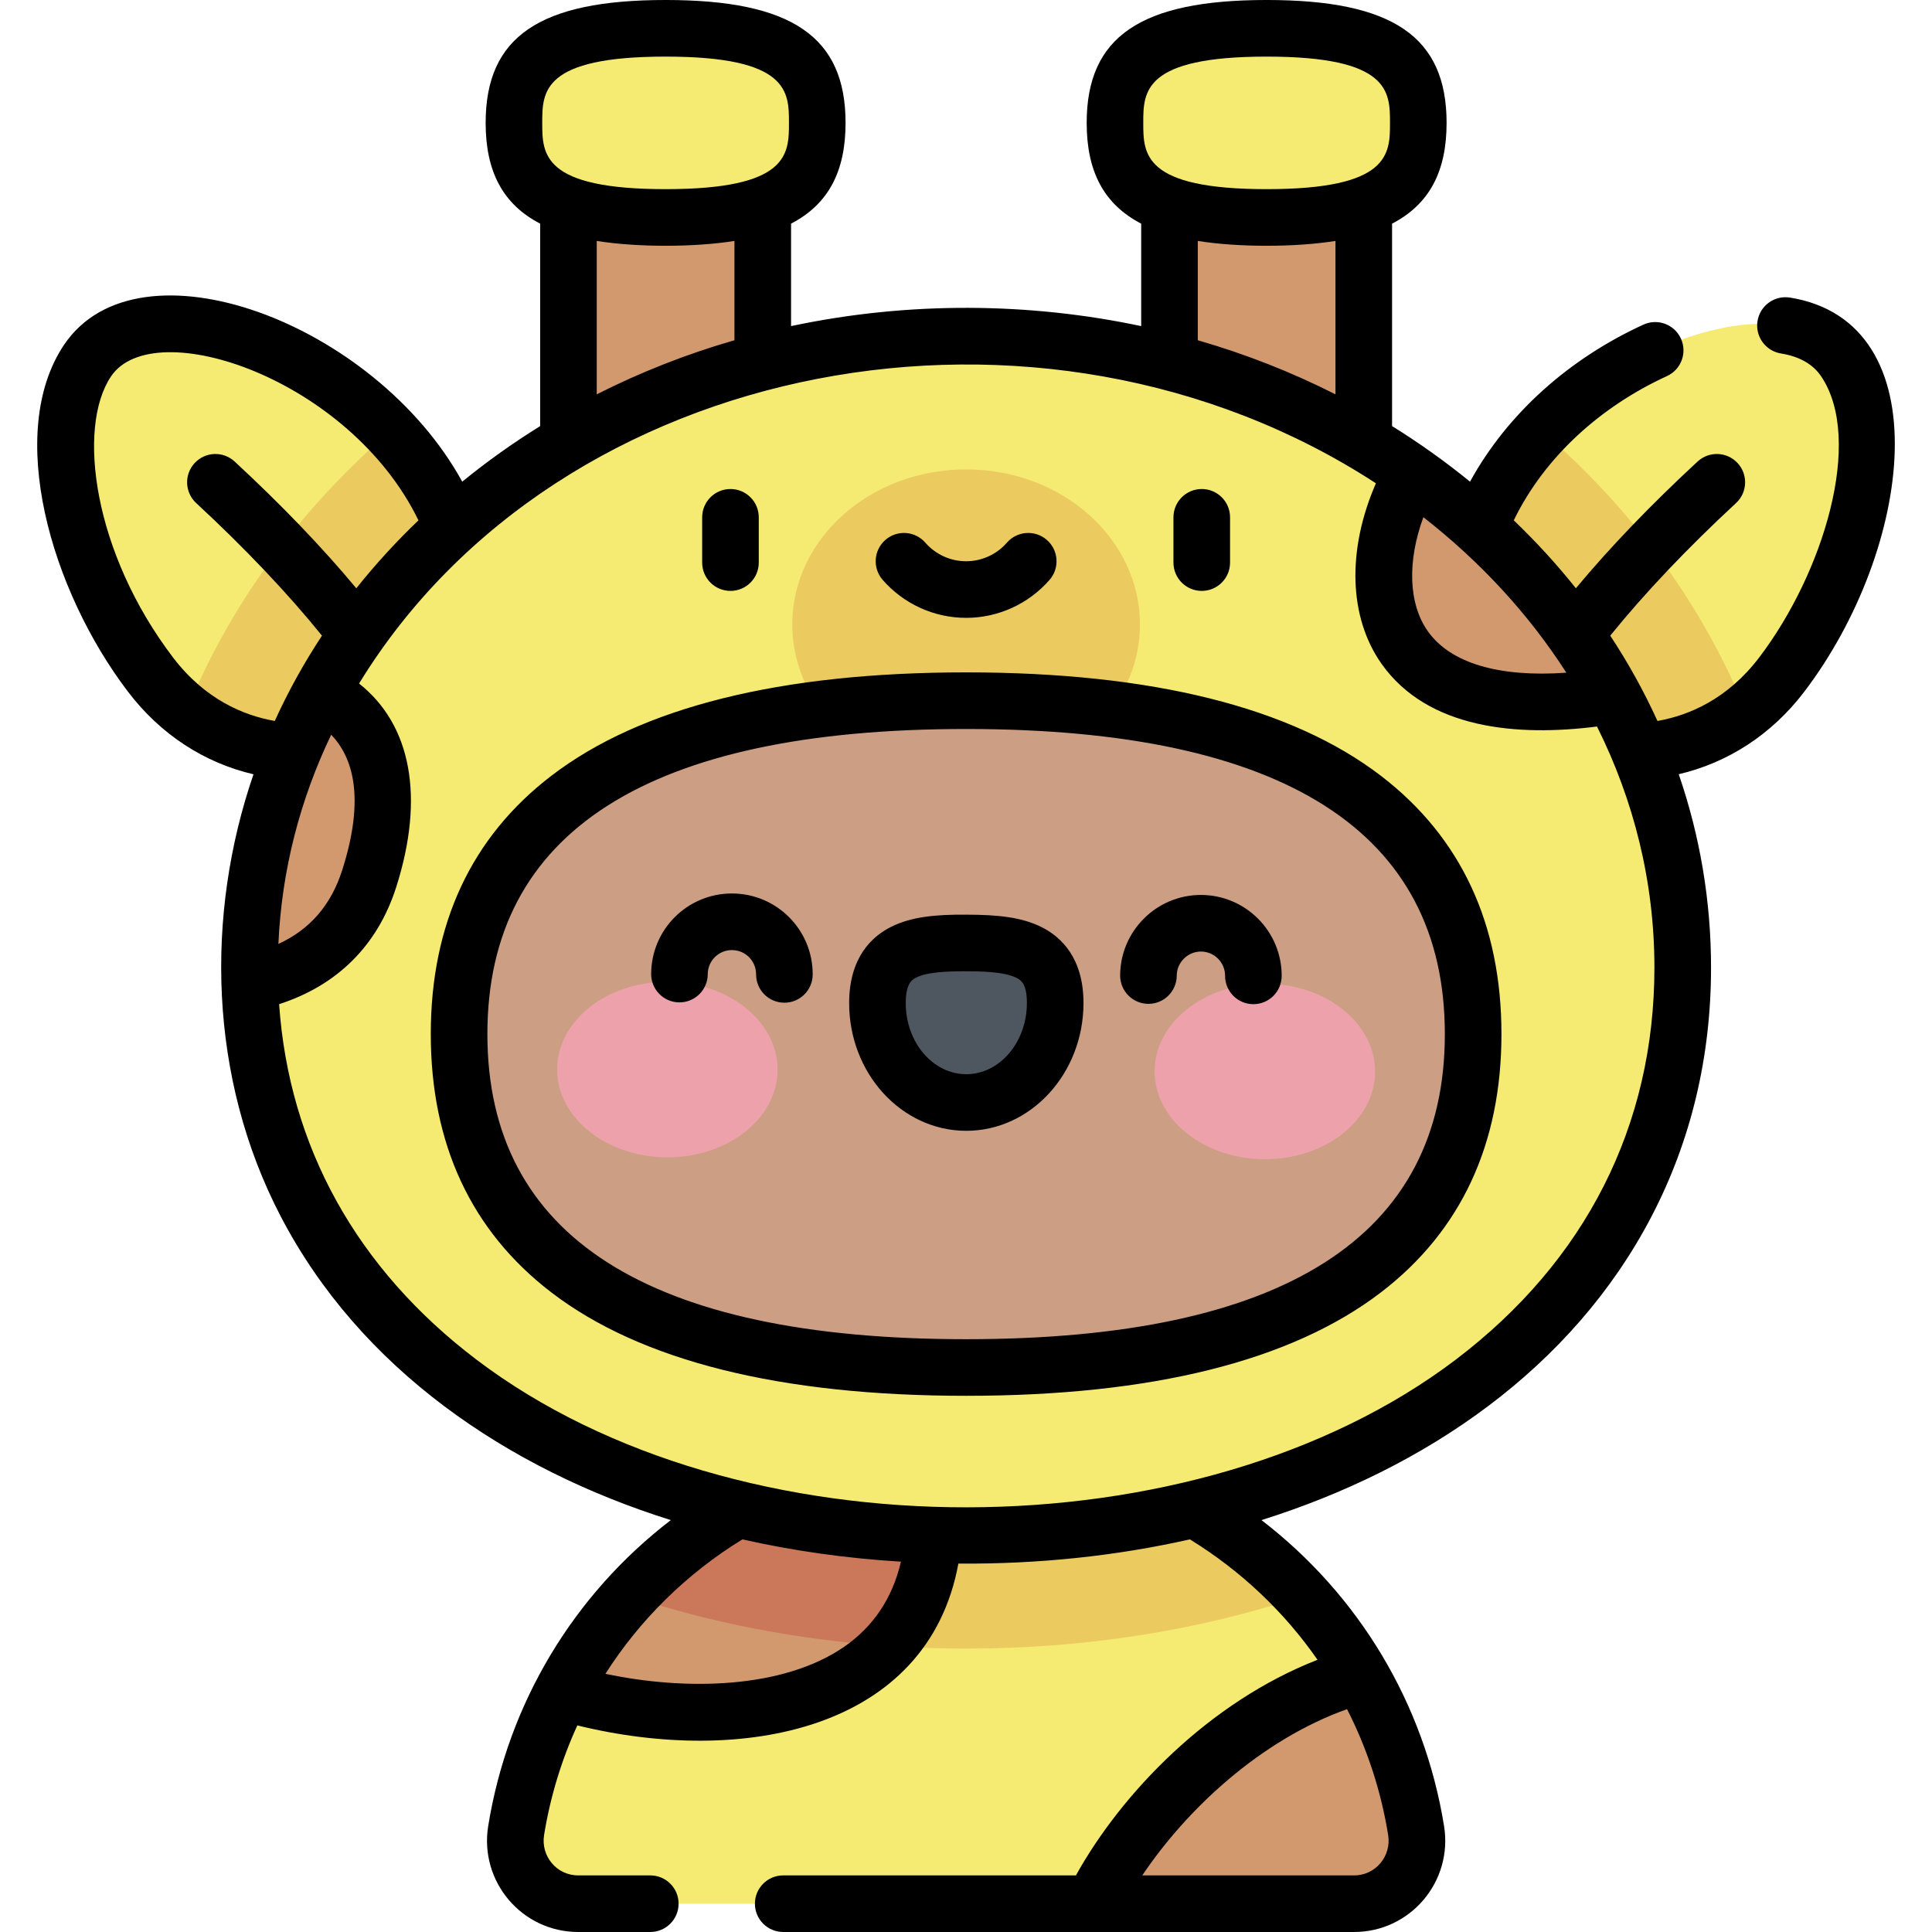
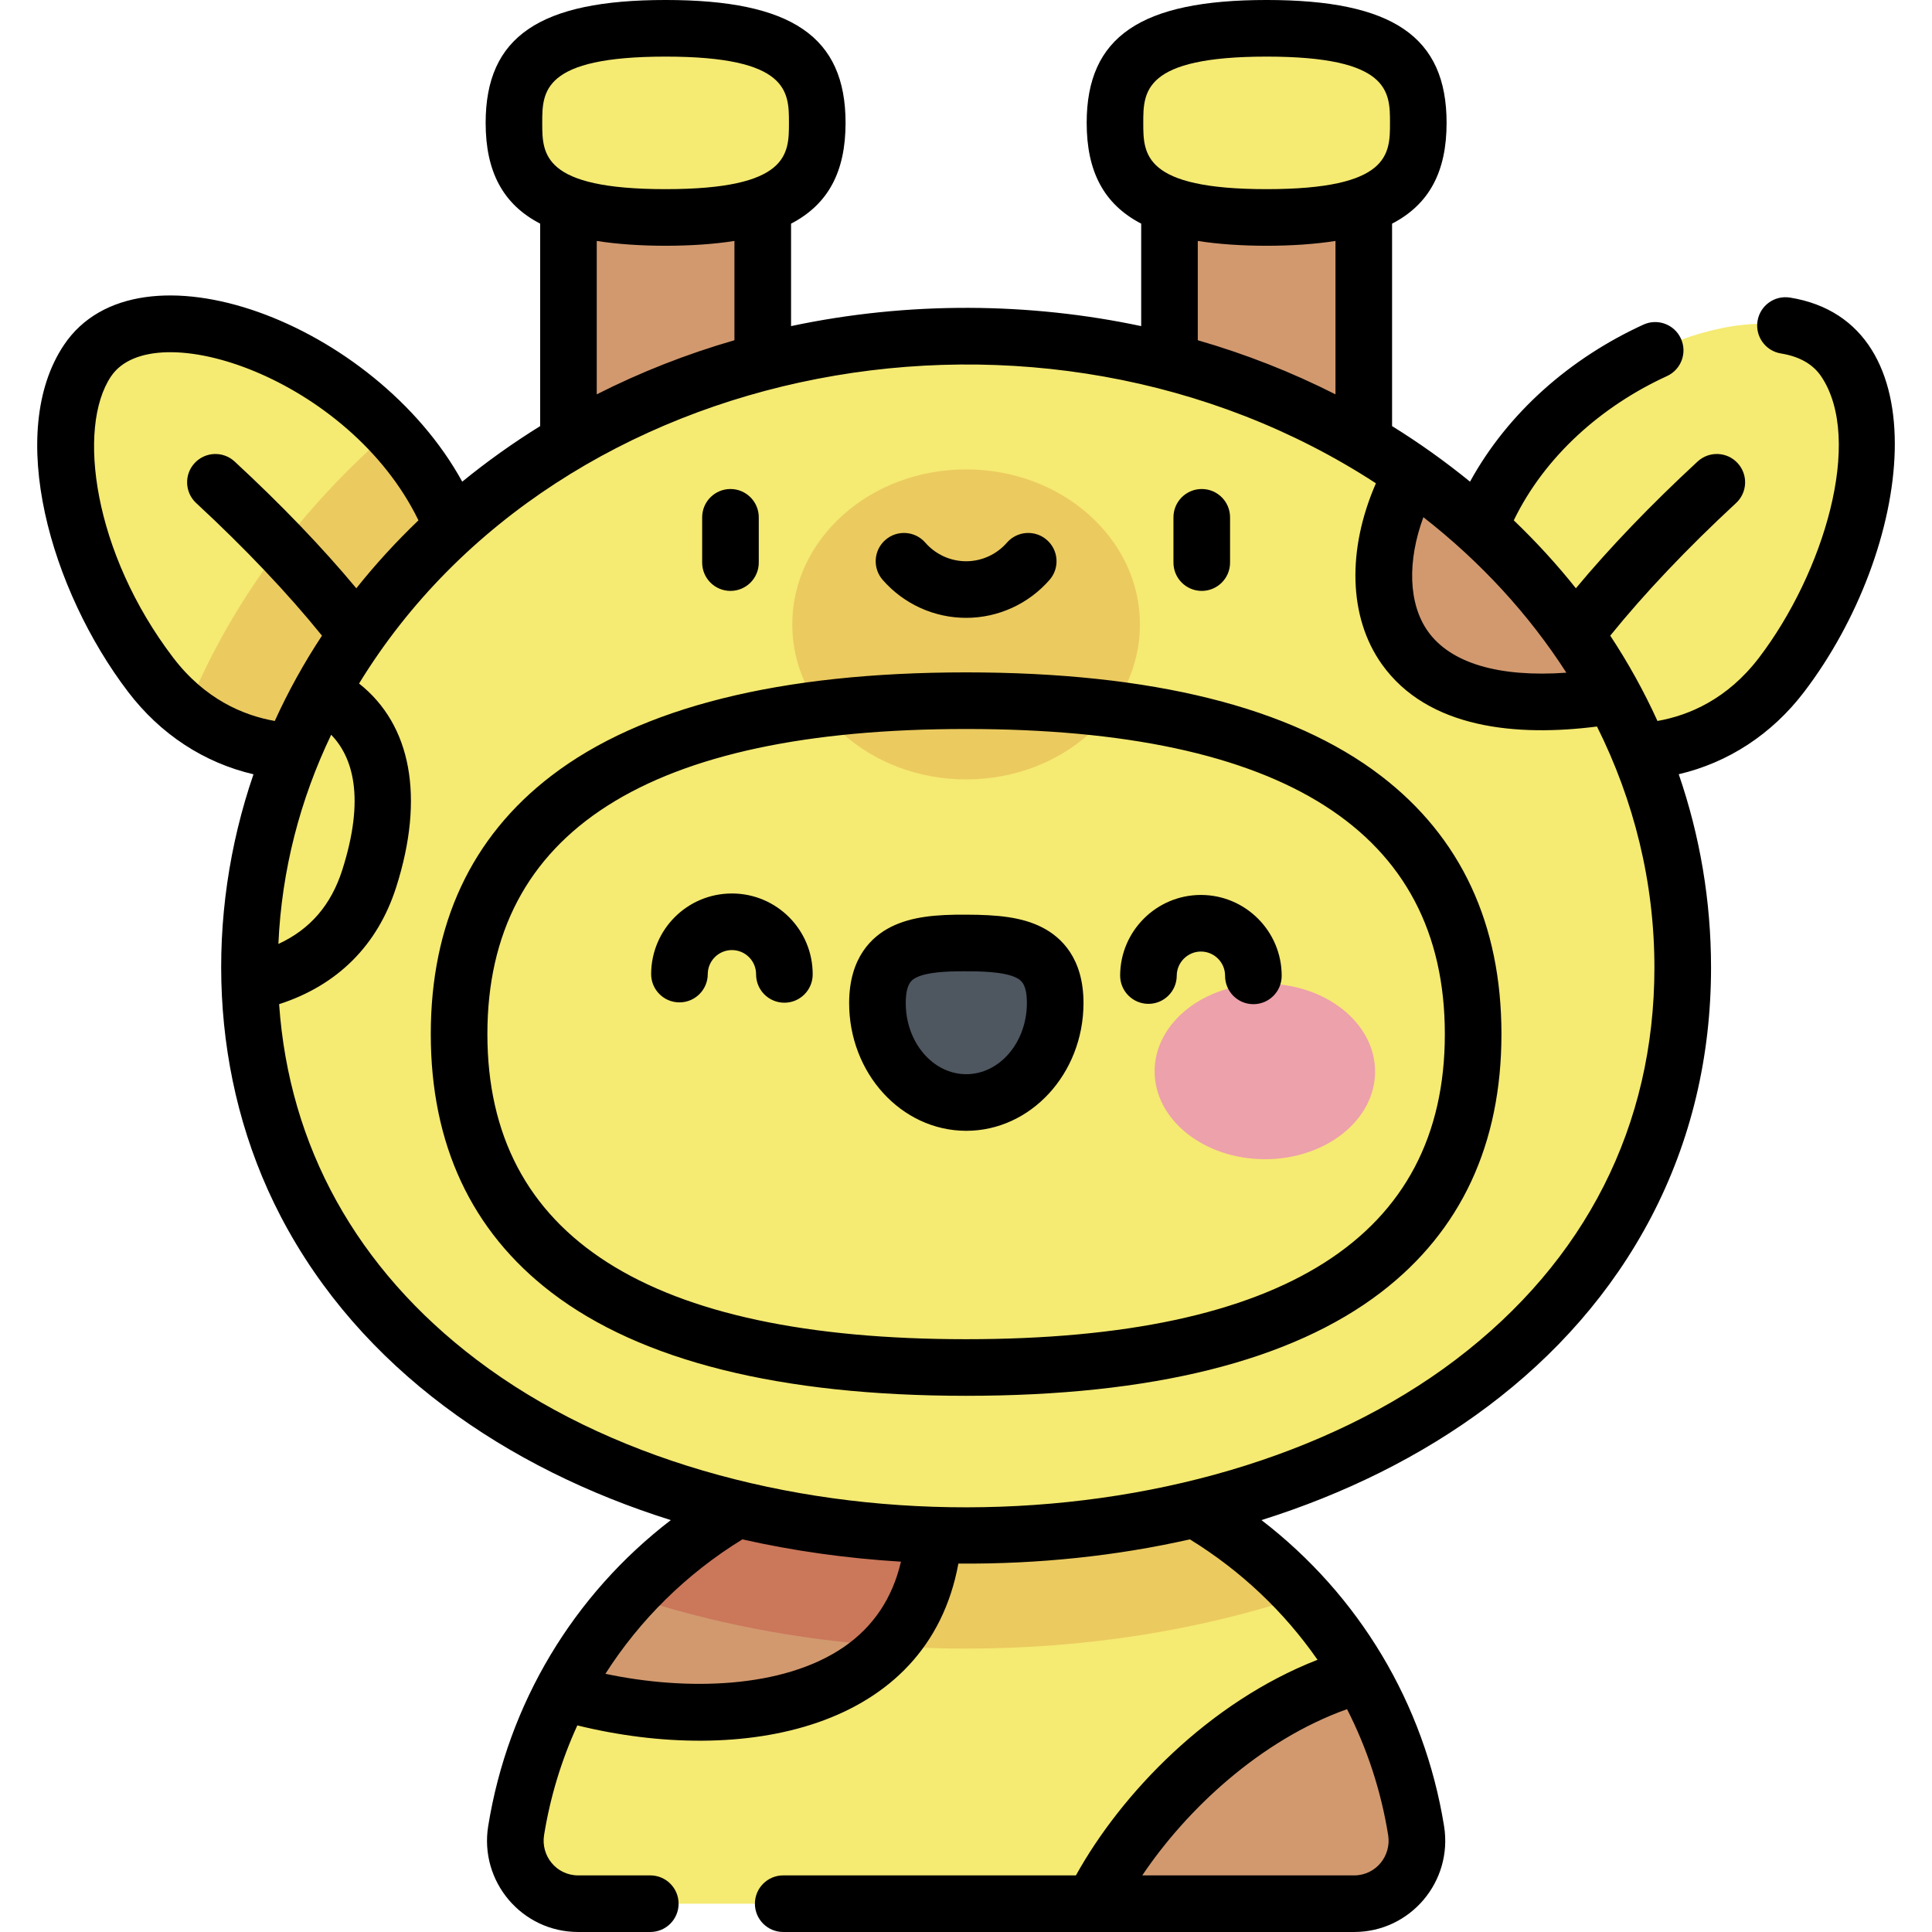
<svg xmlns="http://www.w3.org/2000/svg" id="Capa_1" enable-background="new 0 0 512 512" height="512" viewBox="0 0 512 512" width="512">
  <g>
    <path d="m101.613 112.294c23.977 23.977 29.785 57.043 12.973 73.855s-53.42 20.531-74.654-7.316c-18.319-24.023-30.477-62.792-16.744-83.252 13.25-19.742 54.448-7.264 78.425 16.713z" fill="#f5ea72" />
    <path d="m49.397 188.493c21.394 16.908 50.67 12.174 65.189-2.345 16.364-16.364 11.291-48.125-11.102-71.917-.522.451-1.051.894-1.57 1.35-23.713 20.894-41.465 45.735-52.517 72.912z" fill="#ebca5f" />
    <path d="m410.448 112.294c-23.977 23.977-29.785 57.043-12.973 73.855s53.42 20.531 74.654-7.316c18.318-24.023 30.476-62.792 16.744-83.252-13.25-19.742-54.449-7.264-78.425 16.713z" fill="#f5ea72" />
-     <path d="m462.664 188.493c-21.394 16.908-50.67 12.174-65.189-2.345-16.364-16.364-11.291-48.125 11.102-71.917.522.451 1.052.894 1.57 1.35 23.713 20.894 41.465 45.735 52.517 72.912z" fill="#ebca5f" />
    <path d="m150.645 44.052h51.49v90.208h-51.49z" fill="#d2996f" />
    <ellipse cx="176.39" cy="32.562" fill="#f5ea72" rx="40.191" ry="25.062" />
    <path d="m309.925 44.052h51.49v90.208h-51.49z" fill="#d2996f" transform="matrix(-1 0 0 -1 671.341 178.311)" />
    <ellipse cx="335.67" cy="32.562" fill="#f5ea72" rx="40.191" ry="25.062" />
    <path d="m358.849 504.5c10.282 0 18.07-9.223 16.434-19.374-9.27-57.505-59.133-101.424-119.253-101.424s-109.982 43.919-119.252 101.424c-1.636 10.151 6.152 19.374 16.434 19.374z" fill="#f5ea72" />
    <path d="m256.03 436.891c31.52 0 61.741-4.805 89.123-13.924-22.086-24.128-53.835-39.264-89.123-39.264s-67.037 15.136-89.123 39.264c27.382 9.119 57.604 13.924 89.123 13.924z" fill="#ebca5f" />
-     <path d="m149.029 448.401c42.559 12.788 110.329 6.988 96.849-64.271-42.138 3.507-78.129 28.639-96.849 64.271z" fill="#d2996f" />
+     <path d="m149.029 448.401c42.559 12.788 110.329 6.988 96.849-64.271-42.138 3.507-78.129 28.639-96.849 64.271" fill="#d2996f" />
    <path d="m360.57 443.947c-33.508 9.262-59.844 38.228-70.922 60.553h69.201c10.282 0 18.07-9.223 16.434-19.374-2.386-14.8-7.467-28.696-14.713-41.179z" fill="#d2996f" />
    <path d="m166.92 422.971c21.348 7.109 44.423 11.59 68.493 13.219 10.166-10.932 15.082-27.656 10.465-52.06-31.196 2.596-59.014 17.054-78.958 38.841z" fill="#cb775a" />
    <path d="m445.936 256.405c0 92.409-85.024 150.486-189.906 150.486s-189.906-58.078-189.906-150.486 85.024-167.321 189.906-167.321 189.906 74.912 189.906 167.321z" fill="#f5ea72" />
    <path d="m427.456 184.33c-12.49-23.018-30.777-43.124-53.194-58.858-16.069 29.208-10.142 69.362 53.194 58.858z" fill="#d2996f" />
-     <path d="m66.182 260.441c11.928-2.511 25.771-9.141 31.663-27.598 5.632-17.643 6.577-39.581-12.823-49.283-12.106 22.022-18.898 46.734-18.898 72.844 0 1.354.022 2.699.058 4.037z" fill="#d2996f" />
    <ellipse cx="256.03" cy="165.474" fill="#ebca5f" rx="46.064" ry="41.072" />
-     <ellipse cx="256.03" cy="274.045" fill="#cc9e83" rx="134.368" ry="88.357" />
    <g>
-       <path d="m206.073 283.536c-.04 12.848-13.152 23.222-29.285 23.171s-29.179-10.506-29.139-23.354 13.151-23.222 29.285-23.172c16.133.051 29.179 10.508 29.139 23.355z" fill="#eda1ab" />
      <path d="m305.987 283.849c-.04 12.848 13.006 23.304 29.139 23.354s29.245-10.324 29.285-23.171c.04-12.848-13.006-23.304-29.139-23.355-16.133-.05-29.244 10.324-29.285 23.172z" fill="#eda1ab" />
      <path d="m279.638 265.893c.046-14.555-10.495-15.956-23.502-15.997s-23.556 1.294-23.602 15.849c-.045 14.555 10.462 26.388 23.47 26.428 13.007.041 23.589-11.725 23.634-26.28z" fill="#4e5660" />
    </g>
    <path d="m365.981 205.615c-23.739-18.199-60.732-27.427-109.951-27.427s-86.212 9.227-109.951 27.427c-21.179 16.235-31.917 39.259-31.917 68.43 0 29.172 10.738 52.194 31.917 68.431 23.739 18.199 60.732 27.427 109.951 27.427s86.212-9.228 109.951-27.427c21.179-16.236 31.917-39.259 31.917-68.431 0-29.171-10.738-52.194-31.917-68.43zm-109.951 149.287c-84.184 0-126.868-27.204-126.868-80.857 0-53.652 42.685-80.856 126.868-80.856s126.868 27.204 126.868 80.856c0 53.653-42.684 80.857-126.868 80.857zm20.164-109.129c-5.415-2.768-11.926-3.351-20.035-3.376-8.102-.069-14.623.518-20.056 3.251-5.028 2.53-11.031 8.066-11.069 20.074-.058 18.667 13.825 33.898 30.946 33.952h.09c17.08 0 31.01-15.124 31.068-33.758.038-12.008-5.93-17.582-10.944-20.143zm-20.124 38.901c-.014 0-.028 0-.043 0-8.851-.028-16.025-8.509-15.993-18.905.017-5.315 1.767-6.196 2.812-6.722 2.841-1.43 7.979-1.651 12.744-1.651 3.771 0 10.456.036 13.779 1.734 1.042.532 2.786 1.424 2.77 6.739-.033 10.38-7.238 18.805-16.069 18.805zm62.408-128.081c4.143 0 7.5-3.357 7.5-7.5v-12c0-4.143-3.357-7.5-7.5-7.5s-7.5 3.357-7.5 7.5v12c0 4.142 3.358 7.5 7.5 7.5zm155.887-77.73c-4.091-.666-7.941 2.118-8.602 6.207-.66 4.09 2.118 7.94 6.207 8.602 4.903.792 8.495 2.841 10.675 6.089 11.299 16.833.6 52.124-16.48 74.525-8.397 11.013-18.572 15.303-26.922 16.779-3.537-7.786-7.715-15.339-12.51-22.611 9-11.139 20.435-23.202 33.334-35.136 3.04-2.813 3.225-7.559.411-10.599-2.813-3.041-7.56-3.225-10.599-.411-12.42 11.492-23.233 22.758-32.253 33.589-4.996-6.272-10.494-12.283-16.462-18.003 8.287-17.063 23.349-30.321 40.598-38.226 3.766-1.726 5.42-6.177 3.694-9.942-1.725-3.766-6.178-5.419-9.942-3.694-19.33 8.858-35.869 23.259-45.944 41.618-6.56-5.345-13.456-10.264-20.656-14.725v-53.655c9.922-5.151 14.446-13.854 14.446-26.707.001-22.825-14.261-32.563-47.69-32.563-33.428 0-47.69 9.738-47.69 32.563 0 12.853 4.524 21.556 14.445 26.707v27.154c-29.425-6.246-61.428-6.658-92.789 0v-27.154c9.921-5.151 14.445-13.854 14.445-26.707 0-22.825-14.263-32.563-47.69-32.563-33.429 0-47.691 9.738-47.691 32.563 0 12.853 4.524 21.556 14.445 26.707v53.656c-7.198 4.459-14.092 9.377-20.65 14.721-23.19-42.249-85.852-65.575-105.535-36.246-15.568 23.195-3.578 64.981 17.008 91.98 8.562 11.228 20.12 18.756 33.207 21.818-12.778 37.158-11.956 80.37 7.222 117.17 21.04 40.37 59.942 66.84 103.369 80.477-25.805 19.818-43.153 48.593-48.392 81.087-2.37 14.703 8.939 28.067 23.839 28.067h19.118c4.143 0 7.5-3.357 7.5-7.5s-3.357-7.5-7.5-7.5h-19.118c-5.765 0-9.916-5.182-9.03-10.681 1.64-10.17 4.631-19.926 8.814-29.068 43.63 10.735 92.842 1.395 100.98-42.878 21.367.152 41.884-2.031 61.348-6.424 13.557 8.334 25.007 19.227 33.829 31.917-28.726 11.199-51.937 35.329-64.026 57.134h-77.572c-4.143 0-7.5 3.357-7.5 7.5s3.357 7.5 7.5 7.5h151.294c14.894 0 26.209-13.359 23.838-28.067-5.237-32.492-22.585-61.269-48.389-81.087 43.435-13.639 82.33-40.114 103.367-80.476 10.466-20.083 15.772-42.276 15.772-65.965 0-17.623-2.921-34.842-8.558-51.226 13.089-3.059 24.652-10.569 33.214-21.798 28.856-37.845 36.461-98.019-3.729-104.518zm-106.487 407.456c.885 5.497-3.261 10.681-9.029 10.681h-56.135c11.733-17.468 31.296-35.858 54.269-44.056 5.285 10.36 8.995 21.59 10.895 33.375zm9.334-349.256c15.079 11.767 27.919 25.688 37.889 41.208-17.862 1.272-30.708-2.513-36.71-10.989-5.169-7.299-5.466-18.592-1.179-30.219zm-41.542-122.063c32.691 0 32.691 9.33 32.691 17.563s0 17.563-32.691 17.563c-32.69 0-32.69-9.33-32.69-17.563s-.001-17.563 32.69-17.563zm18.245 48.849v40.657c-11.595-5.879-23.811-10.681-36.49-14.34v-26.317c10.593 1.709 25.887 1.711 36.49 0zm-177.524-48.849c32.69 0 32.69 9.33 32.69 17.563s0 17.563-32.69 17.563c-32.691 0-32.691-9.33-32.691-17.563s-.001-17.563 32.691-17.563zm18.245 48.849v26.316c-12.68 3.659-24.896 8.461-36.491 14.341v-40.657c10.592 1.709 25.888 1.711 36.491 0zm-148.741 110.436c-21.156-27.745-25.603-60.935-16.48-74.525 11.266-16.788 63.215.527 81.48 38.133-5.97 5.722-11.469 11.735-16.466 18.008-9.019-10.833-19.826-22.099-32.248-33.594-3.041-2.813-7.787-2.63-10.599.411-2.813 3.04-2.629 7.785.411 10.599 12.899 11.935 24.334 23.997 33.334 35.136-4.795 7.272-8.972 14.825-12.509 22.611-8.35-1.476-18.525-5.766-26.923-16.779zm41.875 20.423c5.713 5.944 9.068 16.632 2.932 35.855-2.959 9.271-8.533 15.74-16.925 19.592.863-19.583 5.759-38.274 13.993-55.447zm135.852 241.766c-16.135 11.079-41.832 11.628-63.18 7.099 9.11-14.28 21.435-26.49 36.295-35.624 13.474 3.041 27.544 5.028 42.024 5.909-2.24 9.64-7.302 17.234-15.139 22.616zm162.159-76.149c-68.482 51.952-190.436 52.395-259.502 0-31.752-24.087-49.693-56.507-52.309-94.211 15.436-4.984 26.103-15.589 31.02-30.991 7.617-23.86 3.994-43.054-9.833-53.982 53.131-86.832 180.848-110.793 269.475-53.063-7.689 17.615-7.243 35.501 1.517 47.872 12.247 17.299 36.028 19.275 57.07 16.584 9.778 19.573 15.218 41.174 15.218 63.871 0 41.854-18.209 77.788-52.656 103.92zm-67.461-123.156c-.021 0-.044 0-.066 0-11.771 0-21.367 9.558-21.404 21.337-.013 4.142 3.334 7.51 7.477 7.523h.024c4.13 0 7.486-3.343 7.499-7.477.011-3.531 2.938-6.393 6.425-6.384 3.531.011 6.396 2.894 6.384 6.425-.013 4.142 3.334 7.51 7.477 7.523h.024c4.13 0 7.485-3.343 7.499-7.477.036-11.8-9.535-21.433-21.339-21.47zm-124.288-.389c-.024 0-.046 0-.069 0-11.801 0-21.364 9.529-21.402 21.337-.013 4.142 3.334 7.51 7.477 7.523h.025c4.13 0 7.486-3.343 7.499-7.477.012-3.532 2.871-6.384 6.404-6.384h.021c3.537.01 6.395 2.883 6.383 6.424-.013 4.142 3.334 7.51 7.477 7.523h.024c4.13 0 7.485-3.343 7.499-7.477.038-11.826-9.508-21.432-21.338-21.469zm61.998-73.045c8.479 0 16.54-3.671 22.118-10.073 2.722-3.122 2.396-7.86-.728-10.581-3.123-2.722-7.86-2.396-10.581.727-2.728 3.131-6.669 4.927-10.81 4.927s-8.081-1.796-10.81-4.927c-2.721-3.123-7.459-3.448-10.581-.727-3.123 2.721-3.449 7.459-.728 10.581 5.58 6.402 13.642 10.073 22.12 10.073zm-62.449-7.142c4.143 0 7.5-3.357 7.5-7.5v-12c0-4.143-3.357-7.5-7.5-7.5s-7.5 3.357-7.5 7.5v12c0 4.142 3.357 7.5 7.5 7.5z" />
  </g>
</svg>